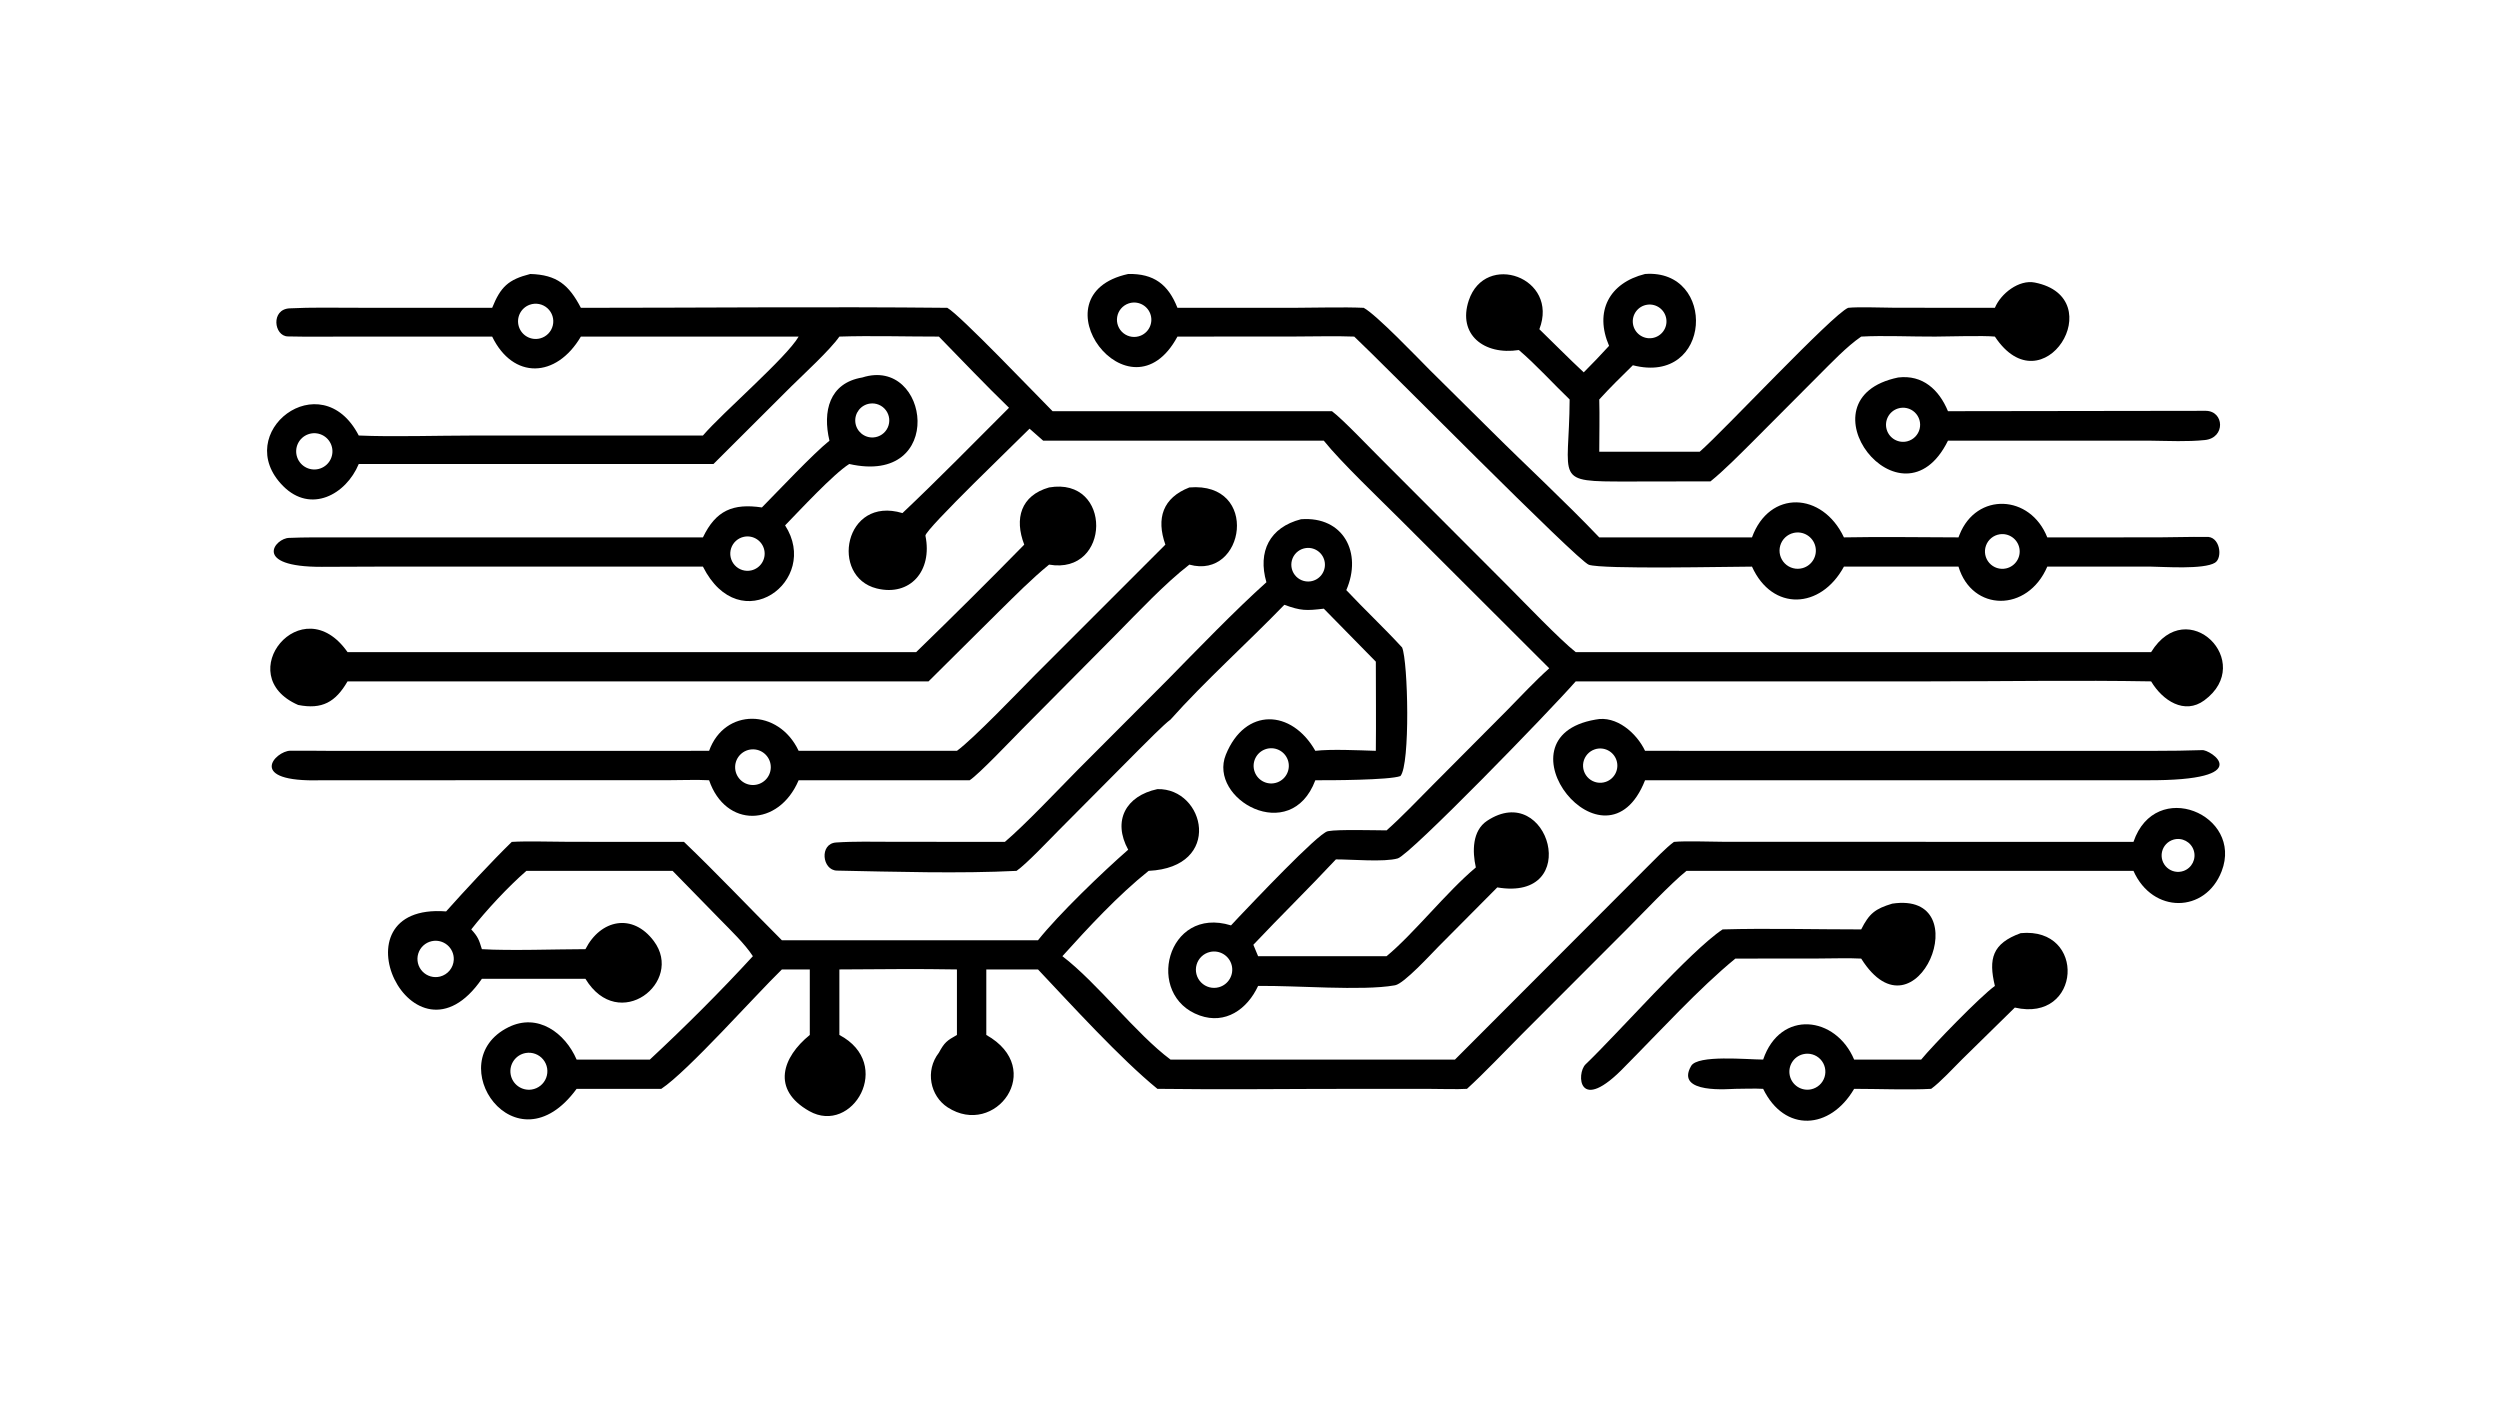
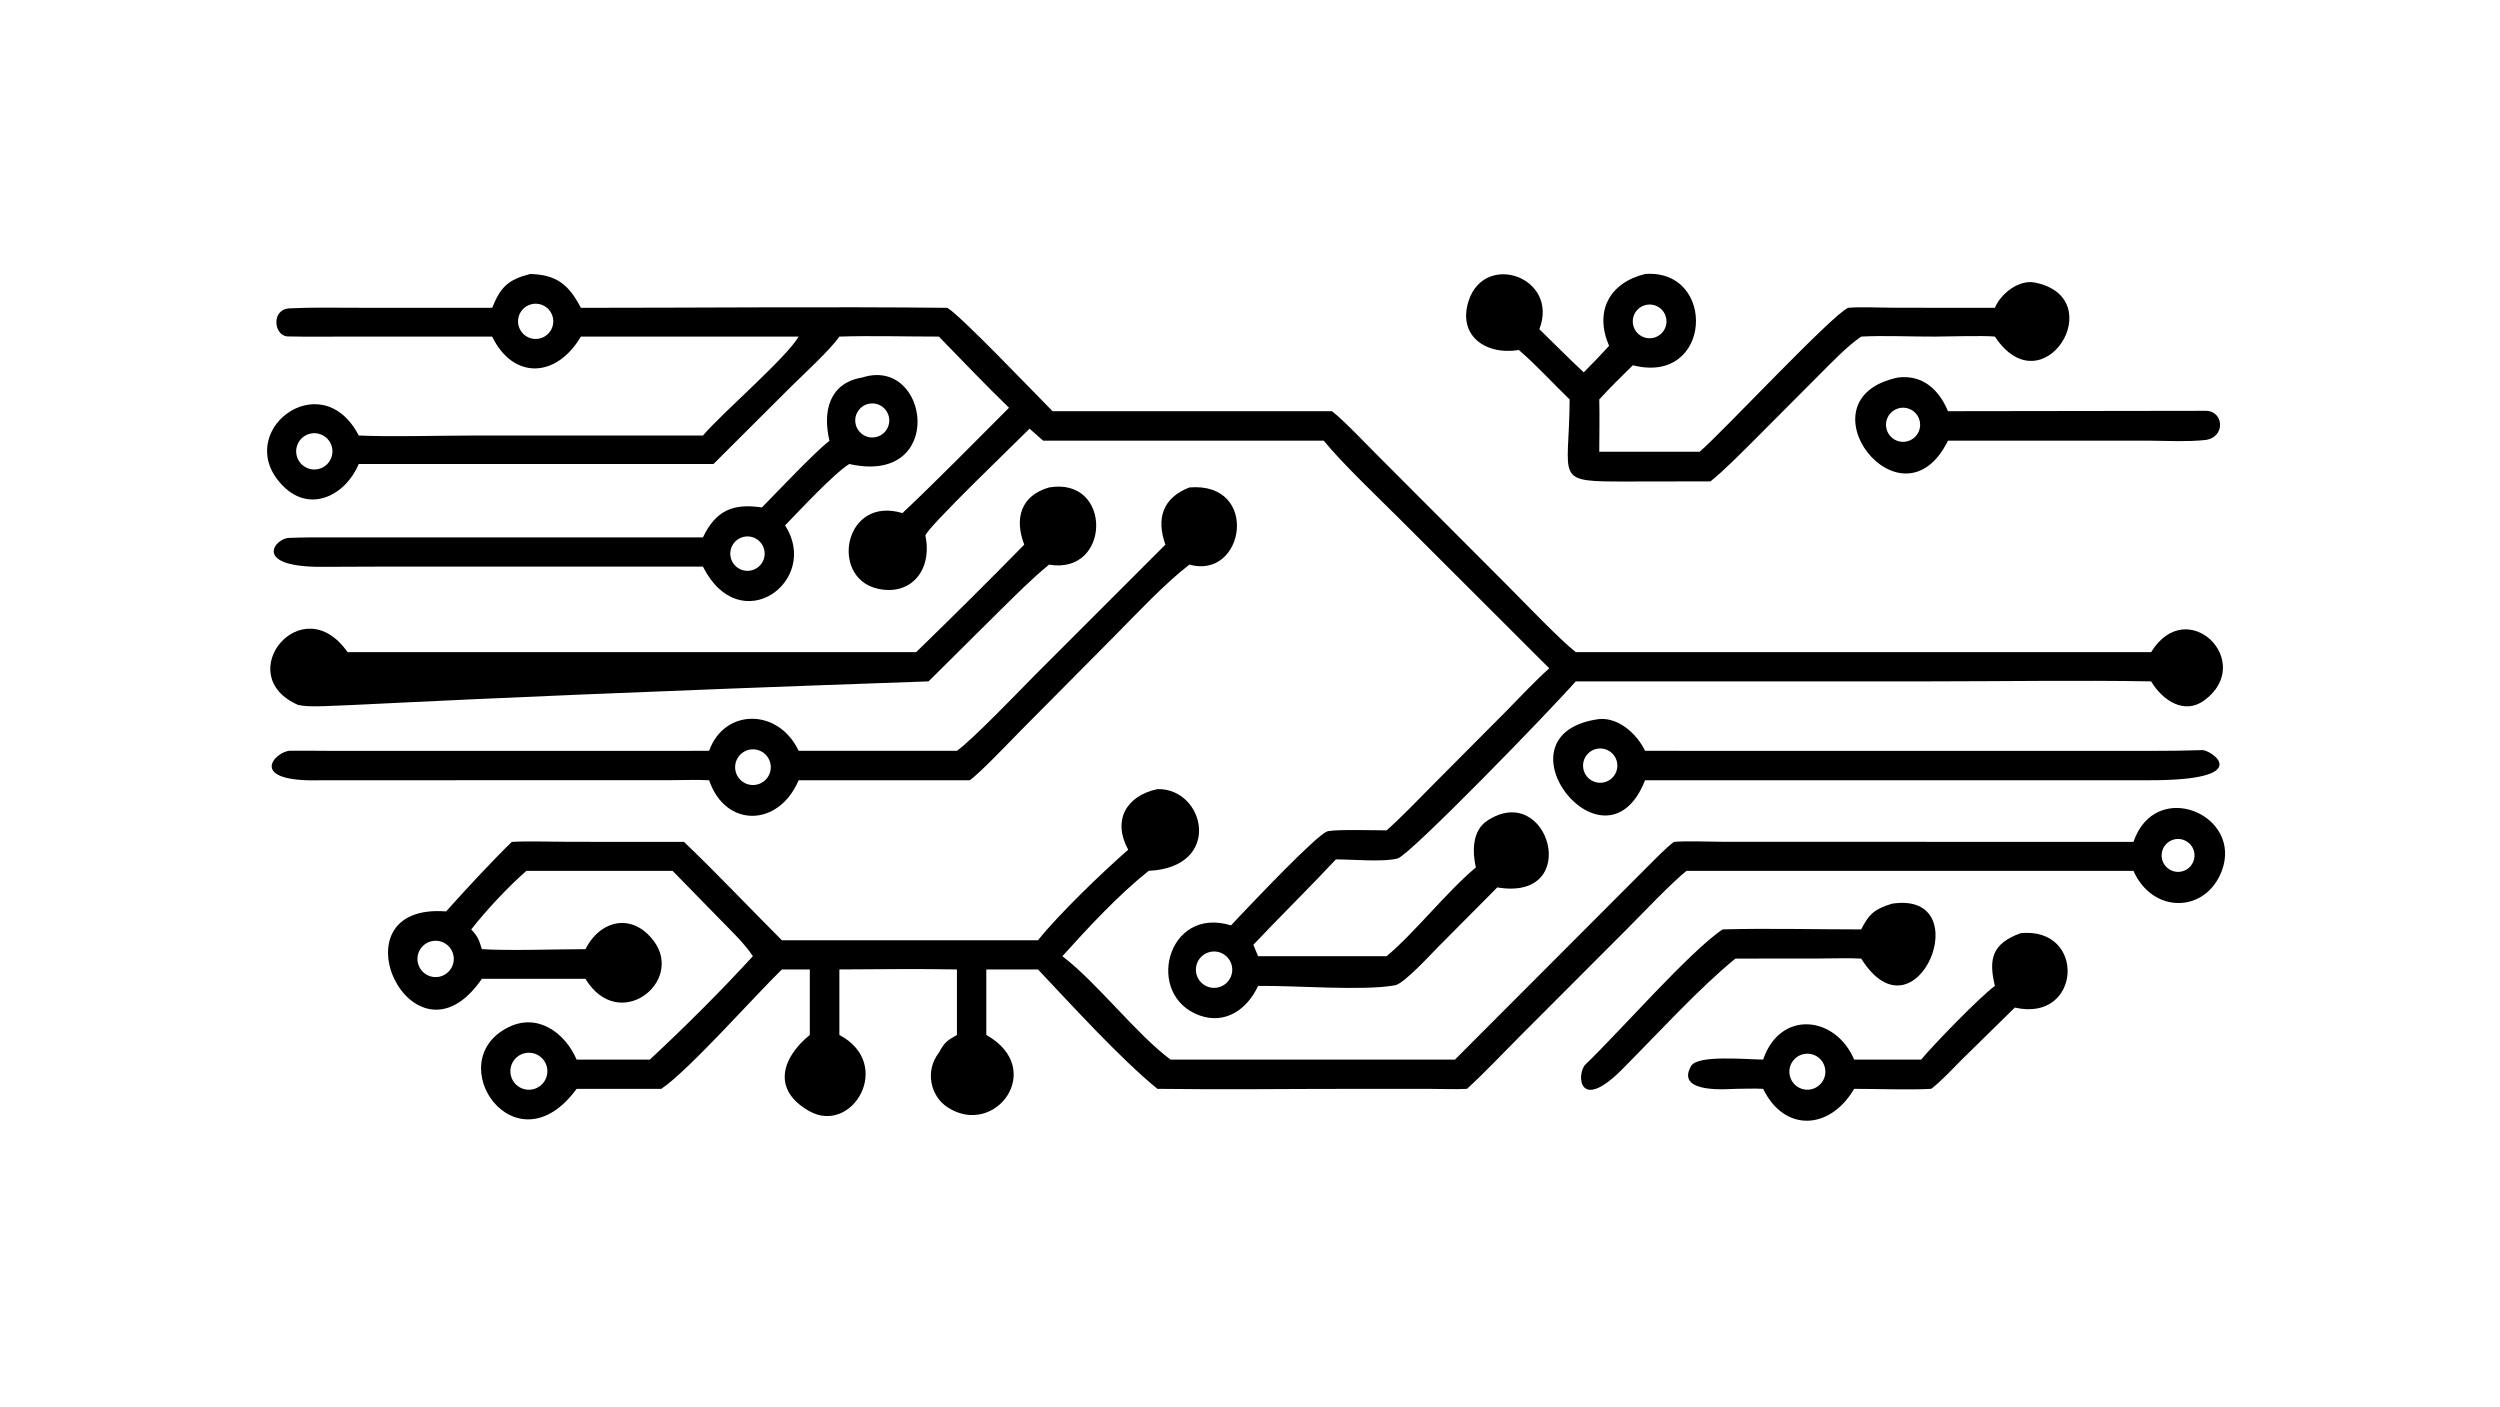
<svg xmlns="http://www.w3.org/2000/svg" width="3839" height="2160" viewBox="0 0 3839 2160">
  <path transform="matrix(4.219 0 0 4.219 6.10352e-05 0)" d="M193.002 99.723C202.704 99.998 207.067 103.689 211.424 112.039C255.631 112.041 300.649 111.58 344.79 112.039C349.316 114.509 377.143 143.695 383.104 149.662L484.797 149.662C488.878 152.726 498.661 163.096 502.875 167.246L548.875 213.322C554.81 219.289 567.753 232.806 573.514 237.351L782.95 237.351C796.1 216.029 821.167 240.99 802.319 254.903C795.095 260.235 787.134 255.003 782.95 248.005C756.678 247.534 728.718 247.999 702.315 248.001L573.514 248.005C564.155 258.729 513.252 311.121 508.741 312.437C503.881 313.854 491.927 312.778 486.227 312.799C476.389 323.33 466.1 333.374 456.185 343.872L457.913 348.027L504.674 348.027C514.44 339.984 526.539 324.612 537.165 315.728C535.853 309.886 535.848 302.343 541.249 298.76C563.778 283.814 576.241 328.288 544.966 322.992L523.568 344.531C520.922 347.199 511.03 358.04 507.78 358.608L507.514 358.653C495.898 360.727 471.158 358.645 457.913 358.855C453.928 367.427 445.996 372.921 436.688 369.619C416.473 362.449 424.624 329.559 448.057 336.817L451.179 333.48C455.357 329.138 479.718 303.264 483.249 302.556L483.524 302.503C486.786 301.849 500.586 302.208 504.674 302.233C509.957 297.599 516.4 290.803 521.457 285.735L548.55 258.503C553.46 253.504 558.717 247.863 563.884 243.245L509.856 189.295C502.47 181.902 487.999 168.134 481.832 160.4L379.696 160.4L374.731 156.027C371.639 159.222 336.42 192.981 336.832 194.991C339.468 207.834 331.209 217.178 319.113 214.185C301.961 209.94 307.279 180.352 328.47 186.751C341.295 174.651 354.75 160.904 367.252 148.416C358.768 140.209 350.004 130.981 341.727 122.509C330.166 122.522 316.845 122.128 305.51 122.509C302.195 127.311 292.454 136.246 287.946 140.697L259.692 168.881L130.573 168.881C125.948 180.036 113.086 186.999 103.059 176.921C83.854 157.619 116.839 131.942 130.573 158.515C142.662 159.057 159.614 158.528 171.971 158.526L255.849 158.515C263.061 150.105 286.359 130.067 290.682 122.509L211.424 122.509C202.428 137.763 186.725 138.144 179.136 122.509L126.825 122.508C119.514 122.508 112.033 122.62 104.744 122.45C99.694 122.332 98.498 112.57 105.411 112.23C113.442 111.834 121.497 112.015 129.542 112.018L179.136 112.039C182.196 104.45 184.946 101.759 193.002 99.723ZM443.659 359.317C447.125 358.355 449.188 354.799 448.304 351.312C447.419 347.824 443.912 345.681 440.406 346.487C438.067 347.025 436.202 348.787 435.533 351.092C434.863 353.397 435.494 355.885 437.181 357.592C438.868 359.3 441.347 359.96 443.659 359.317ZM112.165 158.067C108.741 159.299 106.96 163.072 108.184 166.5C109.409 169.928 113.176 171.718 116.606 170.501C120.047 169.281 121.844 165.497 120.616 162.058C119.388 158.619 115.601 156.83 112.165 158.067ZM196.605 123.162C198.886 122.561 200.653 120.755 201.206 118.461C201.759 116.167 201.008 113.755 199.252 112.18C197.495 110.605 195.016 110.121 192.797 110.92C189.566 112.084 187.824 115.585 188.844 118.864C189.864 122.143 193.285 124.037 196.605 123.162Z" />
  <path transform="matrix(4.219 0 0 4.219 6.10352e-05 0)" d="M421.264 287.217C438.652 286.793 445.309 315.671 418.066 316.971C406.971 325.845 396.202 337.473 386.678 348.027C399.35 357.701 413.606 376.423 426.031 385.655L529.57 385.655L599.452 315.65C602.119 313.006 606.448 308.472 609.279 306.426C613.417 306.022 622.458 306.366 626.897 306.383L776.523 306.426C784.523 282.981 816.542 296.525 808.626 317.093C802.724 332.429 783.501 332.698 776.523 316.971L613.835 316.971C608.436 321.248 597.223 333.095 592.034 338.286L553.855 376.503C547.734 382.625 540.221 390.606 533.941 396.309C530.354 396.531 524.221 396.325 520.449 396.323L493.068 396.315C469.336 396.31 444.919 396.627 421.264 396.309C407.866 385.39 389.894 365.656 377.802 352.85L358.988 352.85L358.988 376.694C380.965 389.047 362.2 414.273 344.913 403.044C338.582 398.931 336.611 389.751 341.727 383.157C343.749 379.433 344.607 378.768 348.297 376.694L348.297 352.85C334.46 352.587 319.389 352.775 305.51 352.85L305.51 376.694C325.544 387.28 310.238 413.272 294.553 404.413C280.648 396.56 284.757 384.771 294.742 376.694L294.742 352.85L284.587 352.85C275.031 362.122 250.354 389.928 240.69 396.309L209.872 396.309C187.637 426.739 159.932 386.388 185.038 373.891C195.787 368.541 205.732 376.03 209.872 385.655L236.529 385.655C249.174 373.895 262.306 360.81 274.026 348.027C271.122 343.542 265.93 338.588 262.111 334.669L244.813 316.971L191.594 316.971C185.026 322.676 176.932 331.365 171.522 338.278C173.95 340.924 174.334 342.004 175.388 345.468C185.407 346.095 202.61 345.486 213.087 345.468C218.574 334.663 230.277 332.183 237.985 342.54C249.088 357.436 225.211 376.228 213.087 356.267L175.388 356.267C150.334 392.728 119.975 328.488 162.373 331.728C169.137 324.149 179.094 313.417 186.274 306.426C191.593 306.075 201.546 306.398 207.254 306.399L248.958 306.426C260.538 317.484 273.075 330.725 284.587 342.232L377.802 342.232C385.282 332.811 401.512 317.22 410.631 309.271C404.855 298.724 409.75 289.684 421.264 287.217ZM193.518 396.556C195.913 396.189 197.925 394.564 198.789 392.3C199.652 390.036 199.232 387.483 197.69 385.614C196.148 383.745 193.721 382.85 191.335 383.268C187.702 383.906 185.258 387.351 185.856 390.992C186.454 394.634 189.871 397.115 193.518 396.556ZM160.184 355.436C163.006 354.718 165.026 352.238 165.16 349.328C165.254 347.274 164.387 345.292 162.815 343.967C161.243 342.642 159.144 342.123 157.135 342.564C154.802 343.077 152.927 344.808 152.229 347.093C151.531 349.378 152.119 351.861 153.768 353.59C155.417 355.319 157.869 356.025 160.184 355.436ZM794.706 317.016C797.785 315.956 799.453 312.629 798.46 309.527C797.468 306.425 794.179 304.684 791.056 305.61C788.975 306.226 787.391 307.921 786.915 310.039C786.439 312.157 787.146 314.367 788.763 315.815C790.38 317.263 792.654 317.723 794.706 317.016Z" />
-   <path transform="matrix(4.219 0 0 4.219 6.10352e-05 0)" d="M410.631 99.723C419.99 99.528 425.218 103.54 428.557 112.039L472.078 112.022C479.627 112.005 488.915 111.714 496.354 112.039C500.948 114.505 516.032 130.284 520.457 134.727L542.739 156.791C555.796 169.805 569.347 182.247 582.086 195.593L637.676 195.593C643.982 178.236 663.308 178.955 671.138 195.593C685.078 195.316 698.894 195.575 712.835 195.593L713.21 194.626C719.372 179.063 738.964 179.906 745.154 195.593L785.511 195.584C791.309 195.575 796.966 195.346 802.889 195.431C808.008 194.893 809.137 202.985 806.201 204.814C802.118 207.358 787.37 206.273 782.95 206.236L745.154 206.236C737.991 222.973 717.78 222.688 712.835 206.236L671.138 206.236C662.695 221.798 645.059 222.583 637.676 206.236C628.812 206.249 583.355 207.265 578.314 205.565C574.208 204.181 503.026 131.956 492.903 122.509C486.335 122.243 477.881 122.479 471.209 122.483L428.557 122.509C411.217 154.754 375.801 107.329 410.631 99.723ZM656.086 206.781C659.549 205.815 661.605 202.26 660.715 198.776C659.826 195.293 656.317 193.159 652.816 193.972C650.482 194.514 648.624 196.277 647.96 198.58C647.296 200.883 647.93 203.364 649.616 205.067C651.303 206.769 653.778 207.425 656.086 206.781ZM730.174 206.886C733.502 206.139 735.637 202.885 734.998 199.534C734.359 196.183 731.177 193.943 727.808 194.474C725.529 194.832 723.627 196.404 722.844 198.575C722.062 200.745 722.524 203.17 724.05 204.9C725.576 206.63 727.924 207.392 730.174 206.886ZM415.239 122.144C418.351 120.828 419.857 117.28 418.644 114.127C417.431 110.973 413.936 109.35 410.745 110.46C408.585 111.21 407.007 113.078 406.626 115.333C406.246 117.588 407.124 119.871 408.917 121.289C410.71 122.707 413.134 123.035 415.239 122.144Z" />
  <path transform="matrix(4.219 0 0 4.219 6.10352e-05 0)" d="M432.896 177.417C458.667 175.263 453.16 211.147 432.896 205.505C424.065 212.318 414.272 222.776 406.224 230.918L371.881 265.54C368.236 269.224 356.281 281.819 352.934 283.989L290.682 283.989C283.417 301.095 264.054 301.414 258.093 283.989C253.808 283.744 247.451 283.972 243.007 283.974L116.858 283.989C89.314 284.808 100.231 273.313 105.672 273.241C110.386 273.179 115.176 273.29 119.925 273.292L258.093 273.282C263.676 257.701 283.372 257.742 290.682 273.282L348.297 273.282C354.321 268.885 370.816 251.647 376.812 245.588L424.164 198.236C420.769 188.647 423.217 181.196 432.896 177.417ZM273.934 285.726C277.506 285.793 280.461 282.961 280.546 279.388C280.63 275.816 277.813 272.846 274.242 272.744C270.646 272.641 267.652 275.483 267.567 279.08C267.481 282.677 270.337 285.658 273.934 285.726Z" />
-   <path transform="matrix(4.219 0 0 4.219 6.10352e-05 0)" d="M473.527 188.989C488.939 187.824 495.937 201.174 490.015 214.786C496.587 221.783 503.812 228.573 510.333 235.663C512.509 240.868 513.326 278.28 509.713 282.465C505.777 283.961 483.752 284.022 478.743 283.989C469.772 307.894 439.612 290.845 446.175 274.678C453.204 257.361 470.145 258.132 478.743 273.282C484.285 272.607 494.713 273.093 500.765 273.282C500.88 262.548 500.772 251.58 500.765 240.828L481.832 221.54C475.41 222.305 473.501 222.335 467.466 220.131C454.343 233.704 438.381 248.04 426.031 261.913C423.738 263.536 416.854 270.551 414.582 272.799L385.309 302.251C381.746 305.839 373.658 314.407 370.004 316.971C349.401 318.011 325.33 317.291 304.628 316.876C299.191 316.767 298.186 307.063 304.291 306.647C310.939 306.194 317.789 306.386 324.462 306.39L365.744 306.426C373.13 300.163 385.29 287.267 392.306 280.171L424.926 247.472C435.312 236.894 449.935 221.734 460.938 211.927C457.696 200.731 462.123 191.942 473.527 188.989ZM464.929 284.755C468.229 283.524 469.917 279.86 468.71 276.55C467.502 273.241 463.85 271.527 460.533 272.712C457.184 273.909 455.45 277.605 456.67 280.947C457.889 284.289 461.596 285.998 464.929 284.755ZM476.976 211.598C480.293 211.13 482.617 208.081 482.189 204.758C481.761 201.435 478.74 199.075 475.412 199.464C473.225 199.72 471.344 201.132 470.488 203.161C469.631 205.191 469.932 207.524 471.275 209.27C472.618 211.016 474.795 211.905 476.976 211.598Z" />
  <path transform="matrix(4.219 0 0 4.219 6.10352e-05 0)" d="M598.754 99.723C624.979 97.797 623.279 140.373 594.316 132.944C590.111 137.078 586.053 141.024 582.086 145.395C582.257 151.44 582.091 158.304 582.086 164.415L618.646 164.415C626.957 157.244 666.989 114.41 672.666 112.039C676.307 111.634 685.485 112.002 689.636 112.009L726.084 112.039C728.25 106.823 734.844 101.688 740.629 102.841C768.622 108.421 743.584 148.904 726.084 122.509C722.171 122.091 708.871 122.485 704.384 122.509C696.155 122.56 685.36 122.056 677.426 122.509C672.078 126.175 666.507 132.114 661.794 136.791L637.752 160.915C633.335 165.305 627.37 171.361 622.571 175.207L592.462 175.259C564.987 175.278 571.171 175.125 571.304 145.395C565.426 139.746 558.924 132.581 552.824 127.404C540.082 129.376 530.487 121.691 534.583 109.377C540.551 91.435 567.546 100.979 560.286 119.825C565.651 125.027 570.981 130.453 576.436 135.528C579.683 132.308 582.568 129.232 585.658 125.879C580.253 113.352 585.689 102.982 598.754 99.723ZM601.39 123.038C604.713 122.505 606.986 119.395 606.485 116.067C605.984 112.738 602.895 110.435 599.563 110.905C596.187 111.382 593.847 114.521 594.355 117.894C594.863 121.266 598.023 123.577 601.39 123.038Z" />
-   <path transform="matrix(4.219 0 0 4.219 6.10352e-05 0)" d="M381.836 177.417C405.002 173.435 404.411 209.417 381.836 205.505C375.3 210.857 369.743 216.531 363.709 222.452L337.964 248.005L126.495 248.005C122.127 255.535 117.241 258.317 108.514 256.587C83.834 245.801 109.887 213.626 126.495 237.351L333.461 237.351C346.353 224.843 360.203 211.091 372.795 198.236C369.134 188.73 371.558 180.352 381.836 177.417Z" />
+   <path transform="matrix(4.219 0 0 4.219 6.10352e-05 0)" d="M381.836 177.417C405.002 173.435 404.411 209.417 381.836 205.505C375.3 210.857 369.743 216.531 363.709 222.452L337.964 248.005C122.127 255.535 117.241 258.317 108.514 256.587C83.834 245.801 109.887 213.626 126.495 237.351L333.461 237.351C346.353 224.843 360.203 211.091 372.795 198.236C369.134 188.73 371.558 180.352 381.836 177.417Z" />
  <path transform="matrix(4.219 0 0 4.219 6.10352e-05 0)" d="M313.838 137.397C338.428 129.527 344.491 176.879 309.103 168.881C303.245 172.587 291.052 185.795 285.753 191.225C298.787 211.423 269.369 233.12 255.849 206.236L137.078 206.236L117.098 206.313C91.502 206.394 100.147 195.797 105.276 195.777C110.855 195.539 116.541 195.6 122.175 195.598L255.849 195.593C260.574 185.723 266.82 183.154 277.312 184.696C283.095 178.847 295.995 165.115 301.898 160.4C299.362 149.766 301.782 139.411 313.838 137.397ZM273.439 207.612C276.785 206.854 278.897 203.544 278.176 200.19C277.454 196.836 274.168 194.687 270.807 195.373C268.601 195.823 266.806 197.424 266.108 199.566C265.41 201.707 265.916 204.058 267.432 205.723C268.949 207.388 271.243 208.109 273.439 207.612ZM317.925 159.213C320.183 159.051 322.172 157.67 323.114 155.611C324.056 153.552 323.801 151.144 322.448 149.328C321.096 147.513 318.861 146.58 316.62 146.895C313.312 147.359 310.967 150.363 311.319 153.685C311.672 157.007 314.593 159.453 317.925 159.213Z" />
  <path transform="matrix(4.219 0 0 4.219 6.10352e-05 0)" d="M580.719 261.913C588.323 260.305 595.716 266.855 598.754 273.282L784.426 273.29C790.09 273.285 795.683 273.226 801.465 273.027C804.205 272.571 822.468 284.21 781.254 283.989L598.754 283.989C584.425 320.41 543.123 268.383 580.719 261.913ZM584.501 284.559C587.726 283.424 589.438 279.905 588.341 276.666C587.244 273.427 583.746 271.673 580.495 272.732C578.358 273.428 576.76 275.22 576.311 277.423C575.863 279.627 576.633 281.901 578.328 283.378C580.023 284.855 582.381 285.306 584.501 284.559Z" />
  <path transform="matrix(4.219 0 0 4.219 6.10352e-05 0)" d="M735.48 339.641C759.569 337.311 757.564 372.344 733.345 366.728L714.119 385.596C711.108 388.586 706.14 393.978 702.885 396.309C695.294 396.755 682.897 396.306 674.852 396.309C666.163 411.216 649.542 412.338 641.737 396.309C638.83 396.135 634.63 396.286 631.624 396.309C629.861 396.281 609.468 398.391 615.535 387.968C617.926 383.861 635.725 385.634 641.737 385.655C647.996 367.316 668.193 369.796 674.852 385.655L699.259 385.655C703.367 380.612 720.939 362.506 726.084 358.855C723.702 348.946 725.117 343.404 735.48 339.641ZM659.181 396.484C661.499 395.997 663.375 394.297 664.085 392.036C664.796 389.776 664.232 387.308 662.61 385.581C660.987 383.855 658.559 383.138 656.26 383.708C652.792 384.567 650.651 388.047 651.447 391.531C652.244 395.015 655.684 397.218 659.181 396.484Z" />
  <path transform="matrix(4.219 0 0 4.219 6.10352e-05 0)" d="M690.871 137.397C699.814 136.305 705.792 141.882 709.004 149.662L802.833 149.527C809.582 149.581 810.09 159.388 802.511 160.163C795.997 160.83 789.495 160.47 782.95 160.4L709.004 160.4C692.115 194.666 653.824 145.087 690.871 137.397ZM694.297 160.598C696.466 160.008 698.147 158.291 698.692 156.109C699.236 153.928 698.56 151.622 696.923 150.081C695.285 148.54 692.944 148.005 690.8 148.681C687.575 149.698 685.756 153.109 686.708 156.354C687.661 159.6 691.034 161.486 694.297 160.598Z" />
  <path transform="matrix(4.219 0 0 4.219 6.10352e-05 0)" d="M688.718 328.902C720.628 324.146 697.467 380.794 677.426 348.9C673.018 348.649 666.427 348.864 661.838 348.869L631.624 348.9C618.47 359.652 603.808 375.727 591.522 388.083C574.303 406.105 573.675 390.665 577.127 387.369C588.941 376.089 615.319 345.98 626.995 338.278C642.865 337.82 661.373 338.288 677.426 338.278C680.344 332.468 682.532 330.766 688.718 328.902Z" />
</svg>